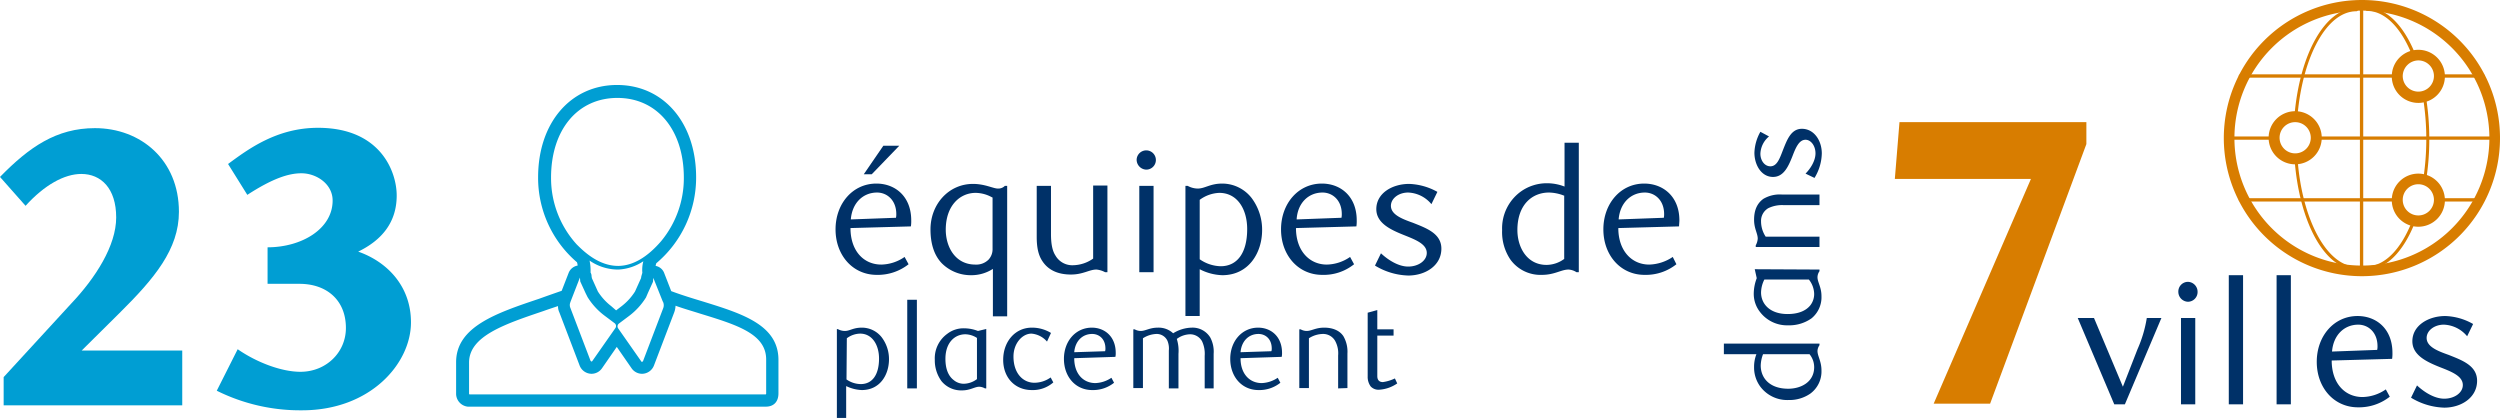
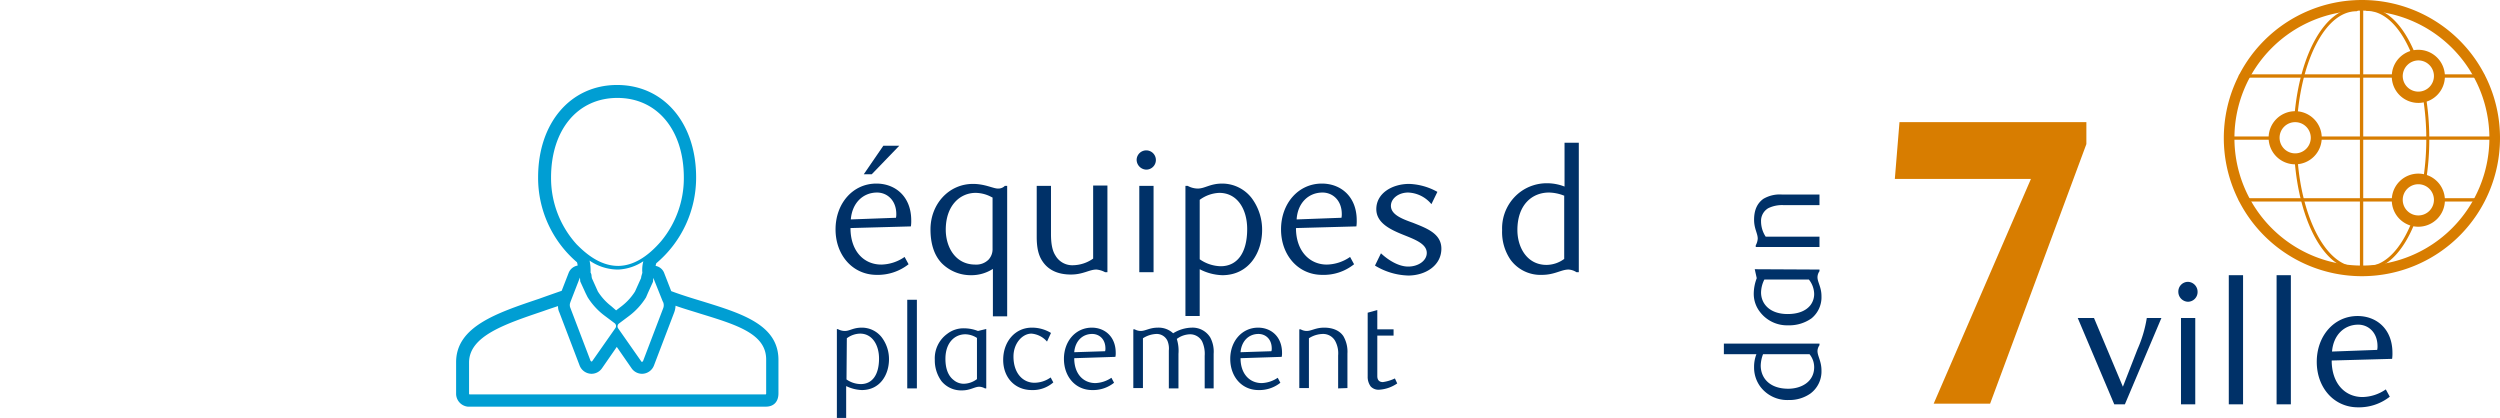
<svg xmlns="http://www.w3.org/2000/svg" id="Layer_1" data-name="Layer 1" viewBox="0 0 753.1 125.9">
  <defs>
    <style>.cls-1{fill:#003168;}.cls-2{fill:#009ed3;}.cls-3{fill:#d87d00;}</style>
  </defs>
  <title>investment-teams-fr</title>
  <path class="cls-1" d="M283.1,74.1c0,6.8,3.9,11,9.3,11a12.68,12.68,0,0,0,7-2.3l1.2,2.2a15,15,0,0,1-9.6,3.2c-7.2,0-12.4-5.9-12.4-13.7s5.2-13.8,12.3-13.8c5.6,0,10.5,3.8,10.5,11.1a10.87,10.87,0,0,1-.1,1.8Zm13.8-4.2c0-4.2-2.8-6.5-5.8-6.5-4.2,0-7.5,3.1-7.9,8.1l13.6-.5A4.48,4.48,0,0,0,296.9,69.9Zm-7.4-12h-2.4l5.9-8.6h4.8Z" transform="translate(-26.9 -5.4)" />
  <path class="cls-1" d="M330.3,100.7H326V86.4a11.91,11.91,0,0,1-6.6,1.9,12.31,12.31,0,0,1-8.8-3.6c-2.4-2.5-3.4-6.1-3.4-10.2,0-7.6,5.5-13.7,12.8-13.7,3.6,0,6.1,1.4,7.5,1.4a2.78,2.78,0,0,0,2.1-.8h.7v39.3ZM326,65a10.33,10.33,0,0,0-5.2-1.5c-4.7,0-9,3.8-9,11.1,0,5.1,2.8,10.5,8.9,10.5a5.2,5.2,0,0,0,4-1.5,4.62,4.62,0,0,0,1.2-3.3V65Z" transform="translate(-26.9 -5.4)" />
  <path class="cls-1" d="M360.5,87.4h-.7a6.77,6.77,0,0,0-2.6-.8c-2.2,0-4,1.5-7.7,1.5-4,0-6.8-1.4-8.5-3.9-1.4-2-1.8-4.5-1.8-7.5V61.4h4.3V75.9c0,2.9.4,5,1.3,6.4a5.84,5.84,0,0,0,5.3,3,10.83,10.83,0,0,0,6.1-2v-22h4.3V87.4Z" transform="translate(-26.9 -5.4)" />
  <path class="cls-1" d="M372.2,56.5a3,3,0,0,1-2.9-3,2.9,2.9,0,1,1,2.9,3Zm2.2,30.9h-4.3v-26h4.3Z" transform="translate(-26.9 -5.4)" />
  <path class="cls-1" d="M384.7,61.4a6.42,6.42,0,0,0,3,.8c2.2,0,3.7-1.5,7.4-1.5a11.24,11.24,0,0,1,8.8,4.3,15.91,15.91,0,0,1,3.2,9.7c0,6.8-4,13.6-12,13.6a15.7,15.7,0,0,1-6.8-1.8v14.1H384V61.4Zm3.6,22.1a11.51,11.51,0,0,0,6.3,2.1c5,0,8-4,8-11.2,0-5.9-2.9-10.9-8.4-10.9a10.59,10.59,0,0,0-5.9,2.1Z" transform="translate(-26.9 -5.4)" />
  <path class="cls-1" d="M417.3,74.1c0,6.8,4,11,9.3,11a12.68,12.68,0,0,0,7-2.3l1.2,2.2a14.62,14.62,0,0,1-9.6,3.2c-7.2,0-12.4-5.9-12.4-13.7s5.2-13.8,12.3-13.8c5.6,0,10.5,3.8,10.5,11.1a10.87,10.87,0,0,1-.1,1.8Zm13.8-4.2c0-4.2-2.8-6.5-5.8-6.5-4.2,0-7.5,3.1-7.8,8.1L431,71A4.48,4.48,0,0,0,431.1,69.9Z" transform="translate(-26.9 -5.4)" />
  <path class="cls-1" d="M458.1,66.9a9.55,9.55,0,0,0-7-3.5c-2.9,0-5.2,1.8-5.2,4,0,2.6,3.2,3.9,6.6,5.1,4,1.6,8.6,3.2,8.6,7.8,0,5.1-4.8,8.1-10,8.1a20.28,20.28,0,0,1-10-3l1.8-3.7c1.9,1.8,5.1,4,8.2,4s5.6-1.8,5.6-4.1c0-2.7-3.4-4-6.9-5.4-4-1.6-8.3-3.6-8.3-7.8,0-4.8,4.8-7.6,9.9-7.6a18.81,18.81,0,0,1,8.5,2.4Z" transform="translate(-26.9 -5.4)" />
  <path class="cls-1" d="M502.5,87.4h-.7a4.88,4.88,0,0,0-2.4-.8c-2.2,0-4.2,1.6-8,1.6a11.17,11.17,0,0,1-9.5-4.6,14.77,14.77,0,0,1-2.5-8.9,13.68,13.68,0,0,1,5.5-11.5,13.43,13.43,0,0,1,8-2.6,14.5,14.5,0,0,1,5.3,1V48.4h4.3v39Zm-4.3-23a12.78,12.78,0,0,0-4.7-1c-5,0-9.5,3.6-9.5,11.3,0,5.1,2.8,10.5,8.8,10.5a9.11,9.11,0,0,0,5.3-1.8v-19Z" transform="translate(-26.9 -5.4)" />
-   <path class="cls-1" d="M514.4,74.1c0,6.8,4,11,9.3,11a13.25,13.25,0,0,0,7.1-2.3l1.1,2.2a14.79,14.79,0,0,1-9.6,3.2c-7.2,0-12.4-5.9-12.4-13.7s5.2-13.8,12.3-13.8c5.6,0,10.6,3.8,10.6,11.1,0,.5-.1,1.3-.1,1.8Zm13.8-4.2c0-4.2-2.8-6.5-5.8-6.5-4.2,0-7.5,3.1-7.9,8.1l13.6-.5A4.48,4.48,0,0,0,528.2,69.9Z" transform="translate(-26.9 -5.4)" />
  <path class="cls-1" d="M279.4,104.6a4.47,4.47,0,0,0,2,.5c1.5,0,2.5-1,5.1-1a7.59,7.59,0,0,1,6,2.9,10.91,10.91,0,0,1,2.2,6.6c0,4.7-2.7,9.3-8.2,9.3a11.68,11.68,0,0,1-4.7-1.2v9.6H279V104.5l.4.1Zm2.5,15.1a7.58,7.58,0,0,0,4.3,1.4c3.4,0,5.5-2.7,5.5-7.7,0-4-2-7.5-5.7-7.5a6.86,6.86,0,0,0-4,1.4l-.1,12.4Z" transform="translate(-26.9 -5.4)" />
  <path class="cls-1" d="M303.1,122.4h-2.9V95.7h2.9Z" transform="translate(-26.9 -5.4)" />
  <path class="cls-1" d="M324.1,122.4h-.5a3.69,3.69,0,0,0-1.7-.5c-1.4,0-2.7,1.1-5.2,1.1a7.63,7.63,0,0,1-6.2-2.8,10.6,10.6,0,0,1-2-6.4,9.09,9.09,0,0,1,3.7-7.8,8,8,0,0,1,5.1-1.7,11.6,11.6,0,0,1,4.2.8l2.5-.6v17.9Zm-6.4-16.3c-3.1,0-6,2.4-6,7.4,0,2.9.8,5.1,2.5,6.4a4.69,4.69,0,0,0,3.1,1.1,6.79,6.79,0,0,0,3.9-1.4V107.2A6.6,6.6,0,0,0,317.7,106.1Z" transform="translate(-26.9 -5.4)" />
  <path class="cls-1" d="M337.7,122.9c-5,0-8.6-3.7-8.6-9.1,0-5.6,3.7-9.7,8.6-9.7a10.93,10.93,0,0,1,5.8,1.6l-1.2,2.6a6.9,6.9,0,0,0-4.7-2.4c-2.7,0-5.4,2.9-5.4,6.9,0,5.1,2.9,7.9,6.3,7.9a8.47,8.47,0,0,0,4.9-1.6l.8,1.5A9.38,9.38,0,0,1,337.7,122.9Z" transform="translate(-26.9 -5.4)" />
  <path class="cls-1" d="M350.5,113.3c0,4.7,2.7,7.5,6.4,7.5a9.15,9.15,0,0,0,4.8-1.6l.8,1.5a10.1,10.1,0,0,1-6.6,2.2c-5,0-8.5-4-8.5-9.4s3.6-9.4,8.4-9.4c3.8,0,7.2,2.6,7.2,7.6a4.87,4.87,0,0,1-.1,1.2Zm9.4-2.9c0-2.9-1.9-4.4-4-4.4-2.9,0-5.1,2.1-5.4,5.5l9.3-.3A2.49,2.49,0,0,0,359.9,110.4Z" transform="translate(-26.9 -5.4)" />
  <path class="cls-1" d="M389.8,122.4v-9.8a8.87,8.87,0,0,0-.8-4.4,4.11,4.11,0,0,0-3.6-2.1,6.94,6.94,0,0,0-4,1.4,11.88,11.88,0,0,1,.5,4.5v10.4H379V111a6.16,6.16,0,0,0-.4-2.9,3.56,3.56,0,0,0-3.3-2.1,8,8,0,0,0-4.1,1.3v15h-2.9V104.6h.4a3.78,3.78,0,0,0,1.8.5c1.5,0,2.7-1,5.2-1a6.41,6.41,0,0,1,4.6,1.7,11,11,0,0,1,5.6-1.7,6.23,6.23,0,0,1,5.6,3,9.14,9.14,0,0,1,1,4.9v10.4Z" transform="translate(-26.9 -5.4)" />
  <path class="cls-1" d="M400.6,113.3c0,4.7,2.7,7.5,6.4,7.5a9.15,9.15,0,0,0,4.8-1.6l.8,1.5a10.1,10.1,0,0,1-6.6,2.2c-5,0-8.5-4-8.5-9.4s3.6-9.4,8.4-9.4c3.8,0,7.2,2.6,7.2,7.6a4.87,4.87,0,0,1-.1,1.2Zm9.4-2.9c0-2.9-1.9-4.4-4-4.4-2.9,0-5.1,2.1-5.4,5.5l9.3-.3A2.49,2.49,0,0,0,410,110.4Z" transform="translate(-26.9 -5.4)" />
  <path class="cls-1" d="M430,122.4v-9.9a7.81,7.81,0,0,0-.9-4.4,4.15,4.15,0,0,0-3.7-2.1,8,8,0,0,0-4.2,1.3v15h-2.9V104.6h.4a3.78,3.78,0,0,0,1.8.5c1.5,0,2.7-1,5.3-1s4.7.9,5.8,2.6a9.33,9.33,0,0,1,1.2,5.2v10.4l-2.8.1Z" transform="translate(-26.9 -5.4)" />
  <path class="cls-1" d="M442.3,122.8a3.17,3.17,0,0,1-2.5-1,4.86,4.86,0,0,1-.9-3V99.6l2.9-.8v5.8h4.9v1.9h-4.9v12.2c0,1.3.7,1.8,1.7,1.8a12.66,12.66,0,0,0,3.6-1.1l.7,1.5A10.69,10.69,0,0,1,442.3,122.8Z" transform="translate(-26.9 -5.4)" />
  <path class="cls-2" d="M261.4,113.8c0-10.5-10.9-13.9-22.5-17.5-3.3-1-6.6-2-9.8-3.2L227,87.7a3.41,3.41,0,0,0-2.6-2.2,4.54,4.54,0,0,1,.2-.8,33.72,33.72,0,0,0,12-25.9c0-16.4-9.8-27.8-23.8-27.8S189,42.4,189,58.8a33.46,33.46,0,0,0,11.7,25.6,3,3,0,0,1,.2,1,3.55,3.55,0,0,0-2.7,2.2L196.1,93c-2.3.8-4.6,1.6-6.8,2.4-12.8,4.3-25,8.4-25,19.1v9.4a3.93,3.93,0,0,0,3.5,4h89.8c2.4,0,3.8-1.5,3.8-4ZM226.5,96.1l.2.4a2.48,2.48,0,0,1,0,1.7l-6.1,16c-.1.1-.2.2-.3.2s-.2,0-.2-.1l-7-10a1.08,1.08,0,0,1,.2-1.4l3.2-2.4a20.44,20.44,0,0,0,5-5.5l.6-1.4,1.5-3.3.1-1.2Zm-27.8.4.1-.3,2.8-7.2.1,1.2,1.6,3.5.6,1.2a20.44,20.44,0,0,0,5,5.5l3.2,2.4a1.08,1.08,0,0,1,.2,1.4l-7,10c-.1.1-.1.1-.2.1s-.2-.1-.3-.2l-6.1-16A2.19,2.19,0,0,1,198.7,96.5ZM211,97.6a17.12,17.12,0,0,1-4-4.4l-1.8-4-.1-.6a2,2,0,0,0-.3-1.1,14.61,14.61,0,0,0-.3-3.6,15.2,15.2,0,0,0,8.3,2.7h.4a14.88,14.88,0,0,0,7.5-2.5,10.18,10.18,0,0,0-.3,3.5c-.1.3-.2.7-.3,1l-.1.6-1.8,4a17.12,17.12,0,0,1-4,4.4l-1.7,1.3ZM200.6,79a29.69,29.69,0,0,1-7.7-20.1c0-14.4,8-24,20-24s20,9.7,20,24A29.74,29.74,0,0,1,226.1,78c-4.2,4.9-8.5,7.4-12.8,7.5C207.3,85.6,202.7,81.1,200.6,79Zm57,45.2H168.3a.35.35,0,0,1-.1-.2h0v-9.4c0-8,10.9-11.6,22.4-15.5,1.4-.5,2.9-1,4.4-1.5a4.06,4.06,0,0,0,.4,1.9l6.1,16a3.89,3.89,0,0,0,3.6,2.5,3.84,3.84,0,0,0,3.1-1.6l4.5-6.5,4.5,6.5a3.84,3.84,0,0,0,3.1,1.6,3.89,3.89,0,0,0,3.6-2.5l6.1-16a6.47,6.47,0,0,0,.4-2c2.5.9,5,1.6,7.5,2.4,11.1,3.4,19.8,6.1,19.8,13.8v10.2A.44.44,0,0,1,257.6,124.2Z" transform="translate(-26.9 -5.4)" />
  <path class="cls-1" d="M575,108.9v.5a3.19,3.19,0,0,0-.6,1.7c0,1.6,1.2,3.1,1.2,5.9a8.26,8.26,0,0,1-3.4,7,11.05,11.05,0,0,1-6.5,1.9,10.13,10.13,0,0,1-8.5-4,9.67,9.67,0,0,1-1.9-5.9,10.38,10.38,0,0,1,.7-3.9h-9.8v-3.2Zm-17,3.2a10.32,10.32,0,0,0-.7,3.4c0,3.7,2.6,7,8.3,7,3.8,0,7.8-2,7.8-6.5a6.16,6.16,0,0,0-1.4-3.9Z" transform="translate(-26.9 -5.4)" />
  <path class="cls-1" d="M575,86.6v.5a3.23,3.23,0,0,0-.6,1.8c0,1.5,1.2,3,1.2,5.7a8.21,8.21,0,0,1-3,6.7,11.61,11.61,0,0,1-7,2.1,10.26,10.26,0,0,1-8.5-4,8.83,8.83,0,0,1-1.9-5.6,13.34,13.34,0,0,1,.9-4.6l-.6-2.7,19.5.1Zm-17.6,6.9c0,3.4,2.6,6.5,8,6.5,3.1,0,5.5-.9,6.9-2.7a5.54,5.54,0,0,0,1.1-3.4,7.19,7.19,0,0,0-1.6-4.3H558.4A9,9,0,0,0,557.4,93.5Z" transform="translate(-26.9 -5.4)" />
  <path class="cls-1" d="M575,67.2H564.3a9.52,9.52,0,0,0-4.7.9,4.41,4.41,0,0,0-2.2,4,8.35,8.35,0,0,0,1.4,4.6H575v3.1H555.8v-.5a4.85,4.85,0,0,0,.6-2c0-1.6-1.1-3-1.1-5.7,0-3,1-5,2.8-6.3a9.71,9.71,0,0,1,5.6-1.3H575Z" transform="translate(-26.9 -5.4)" />
-   <path class="cls-1" d="M559.8,46.5a7.12,7.12,0,0,0-2.6,5.2c0,2.1,1.3,3.8,3,3.8,2,0,2.8-2.3,3.8-4.9,1.2-3,2.4-6.4,5.7-6.4,3.7,0,6,3.6,6,7.4a14.65,14.65,0,0,1-2.2,7.4l-2.7-1.3c1.4-1.4,3-3.8,3-6.1s-1.4-4.1-3-4.1c-2,0-3,2.5-4,5.1-1.2,3-2.6,6.1-5.8,6.1-3.5,0-5.6-3.6-5.6-7.3a13.7,13.7,0,0,1,1.8-6.3Z" transform="translate(-26.9 -5.4)" />
  <path class="cls-1" d="M670.8,110.6a37.69,37.69,0,0,0,2.8-9.4H678l-11,26h-3.2l-11-26h4.9l8.7,20.7Z" transform="translate(-26.9 -5.4)" />
  <path class="cls-1" d="M686,96.3a3,3,0,0,1-2.9-3,2.92,2.92,0,0,1,2.9-3,3,3,0,0,1,2.9,3A2.93,2.93,0,0,1,686,96.3Zm2.2,30.9h-4.3v-26h4.3Z" transform="translate(-26.9 -5.4)" />
  <path class="cls-1" d="M702.6,127.2h-4.3V88.3h4.3Z" transform="translate(-26.9 -5.4)" />
  <path class="cls-1" d="M717,127.2h-4.3V88.3H717Z" transform="translate(-26.9 -5.4)" />
  <path class="cls-1" d="M729.3,114c0,6.8,3.9,11,9.3,11a12.68,12.68,0,0,0,7-2.3l1.2,2.2a15,15,0,0,1-9.6,3.2c-7.2,0-12.4-5.9-12.4-13.7s5.2-13.8,12.3-13.8c5.6,0,10.5,3.8,10.5,11.1a10.87,10.87,0,0,1-.1,1.8Zm13.8-4.3c0-4.2-2.8-6.5-5.8-6.5-4.2,0-7.5,3.1-7.9,8.1l13.6-.5A4.48,4.48,0,0,0,743.1,109.7Z" transform="translate(-26.9 -5.4)" />
-   <path class="cls-1" d="M770.1,106.7a9.55,9.55,0,0,0-7-3.5c-2.9,0-5.2,1.8-5.2,4,0,2.6,3.2,3.9,6.6,5.1,4,1.6,8.6,3.2,8.6,7.8,0,5.1-4.8,8.1-9.9,8.1a20.28,20.28,0,0,1-10-3l1.8-3.7c1.9,1.8,5.1,4,8.2,4s5.6-1.8,5.6-4.1c0-2.7-3.3-4-6.9-5.4-4-1.6-8.3-3.6-8.3-7.8,0-4.8,4.9-7.6,9.9-7.6a18,18,0,0,1,8.4,2.4Z" transform="translate(-26.9 -5.4)" />
  <path class="cls-3" d="M626.4,127h-17l29.3-67.7h-41l1.4-17.1h56.3v6.6Z" transform="translate(-26.9 -5.4)" />
  <path class="cls-3" d="M738.4,8.6A38.4,38.4,0,1,1,700,47,38.41,38.41,0,0,1,738.4,8.6m0-3.2A41.6,41.6,0,1,0,780,47,41.57,41.57,0,0,0,738.4,5.4Z" transform="translate(-26.9 -5.4)" />
  <path class="cls-3" d="M777.6,47.5H724.8a.5.5,0,0,1,0-1h52.8a.5.5,0,0,1,0,1Z" transform="translate(-26.9 -5.4)" />
  <path class="cls-3" d="M711.7,47.5H699.1a.5.5,0,0,1,0-1h12.6a.5.5,0,0,1,0,1Z" transform="translate(-26.9 -5.4)" />
  <path class="cls-3" d="M774.9,28.8H762.4a.5.5,0,0,1,0-1h12.5a.47.47,0,0,1,.5.5A.54.54,0,0,1,774.9,28.8Z" transform="translate(-26.9 -5.4)" />
  <path class="cls-3" d="M748.3,28.8H701.8a.5.5,0,0,1,0-1h46.5a.47.47,0,0,1,.5.5A.54.54,0,0,1,748.3,28.8Z" transform="translate(-26.9 -5.4)" />
  <path class="cls-3" d="M774.9,66.1H762.4a.5.5,0,0,1,0-1h12.5a.47.47,0,0,1,.5.5A.54.54,0,0,1,774.9,66.1Z" transform="translate(-26.9 -5.4)" />
  <path class="cls-3" d="M749.9,66.1H701.8a.5.5,0,0,1,0-1h48.1a.5.5,0,0,1,0,1Z" transform="translate(-26.9 -5.4)" />
  <path class="cls-3" d="M738.3,87.5a.47.47,0,0,1-.5-.5V7.7a.5.5,0,0,1,1,0V87C738.7,87.2,738.5,87.5,738.3,87.5Z" transform="translate(-26.9 -5.4)" />
  <path class="cls-3" d="M739.9,86.6a.5.5,0,0,1,0-1c5.3,0,10.3-5,13.7-13.8a.47.47,0,1,1,.9.3C750.9,81.4,745.6,86.6,739.9,86.6Z" transform="translate(-26.9 -5.4)" />
  <path class="cls-3" d="M757.4,59.7h0a.54.54,0,0,1-.5-.5,79.12,79.12,0,0,0,0-23.8c0-.2.1-.5.4-.5s.5.1.5.4a78.82,78.82,0,0,1,.9,12,77.86,77.86,0,0,1-.9,12A.43.43,0,0,1,757.4,59.7Z" transform="translate(-26.9 -5.4)" />
  <path class="cls-3" d="M754.1,22.8c-.2,0-.4-.1-.4-.3-3.4-8.8-8.4-13.8-13.7-13.8a.5.5,0,0,1,0-1c5.7,0,11,5.2,14.6,14.3a.45.45,0,0,1-.3.6C754.2,22.8,754.1,22.8,754.1,22.8Z" transform="translate(-26.9 -5.4)" />
  <path class="cls-3" d="M736.7,86.6c-9.4,0-17.2-14.1-18.6-33.4a.45.45,0,0,1,.9-.1c1.3,18.6,9,32.6,17.7,32.6a.47.47,0,0,1,.5.5C737.2,86.5,736.9,86.6,736.7,86.6Z" transform="translate(-26.9 -5.4)" />
  <path class="cls-3" d="M718.6,40.6h0a.47.47,0,0,1-.5-.5c1.6-18.7,9.4-32.3,18.6-32.3a.5.5,0,0,1,0,1C728,8.8,720.6,22,719,40.2A.37.37,0,0,1,718.6,40.6Z" transform="translate(-26.9 -5.4)" />
  <path class="cls-3" d="M755.4,23.6a4.7,4.7,0,1,1-4.7,4.7,4.76,4.76,0,0,1,4.7-4.7m0-3.2a8,8,0,1,0,8,8,8,8,0,0,0-8-8Z" transform="translate(-26.9 -5.4)" />
  <path class="cls-3" d="M755.4,60.9a4.7,4.7,0,1,1-4.7,4.7,4.69,4.69,0,0,1,4.7-4.7m0-3.2a8,8,0,1,0,8,8,8,8,0,0,0-8-8Z" transform="translate(-26.9 -5.4)" />
  <path class="cls-3" d="M718.3,42.2a4.7,4.7,0,1,1-4.7,4.7,4.69,4.69,0,0,1,4.7-4.7m0-3.3a8,8,0,1,0,8,8,8,8,0,0,0-8-8Z" transform="translate(-26.9 -5.4)" />
-   <path class="cls-2" d="M28,127.6V119L48.3,96.9c7.4-7.8,13.6-17.5,13.6-26,0-8.8-4.6-13.1-10.5-13.1-5.1,0-11.1,3.3-16.8,9.6l-7.7-8.7c8.8-9,17-14.7,28.6-14.7,13.8,0,25.3,9.6,25.3,25.2,0,11.3-7.4,20.1-17.9,30.5L51.5,111H81.8v16.5H28Z" transform="translate(-26.9 -5.4)" />
-   <path class="cls-2" d="M150.7,102.5c0,12.4-12.2,26.5-32.8,26.5a56.35,56.35,0,0,1-25.7-5.9l6.3-12.5c5.6,3.9,13.1,6.8,18.9,6.8,7.7,0,13.7-5.8,13.7-13.2,0-8.4-5.8-13.3-14-13.3h-9.6v-11c10.2,0,19.6-5.5,19.6-14.1,0-5-4.9-8.2-9.4-8.2-3.8,0-8.6,1.5-16.3,6.5l-5.8-9.3c6.1-4.5,14.7-10.9,27.1-10.9,18.9,0,23.7,13.3,23.7,20.4,0,8-4.4,13.4-11.6,16.9C143.4,84.2,150.7,91.5,150.7,102.5Z" transform="translate(-26.9 -5.4)" />
</svg>